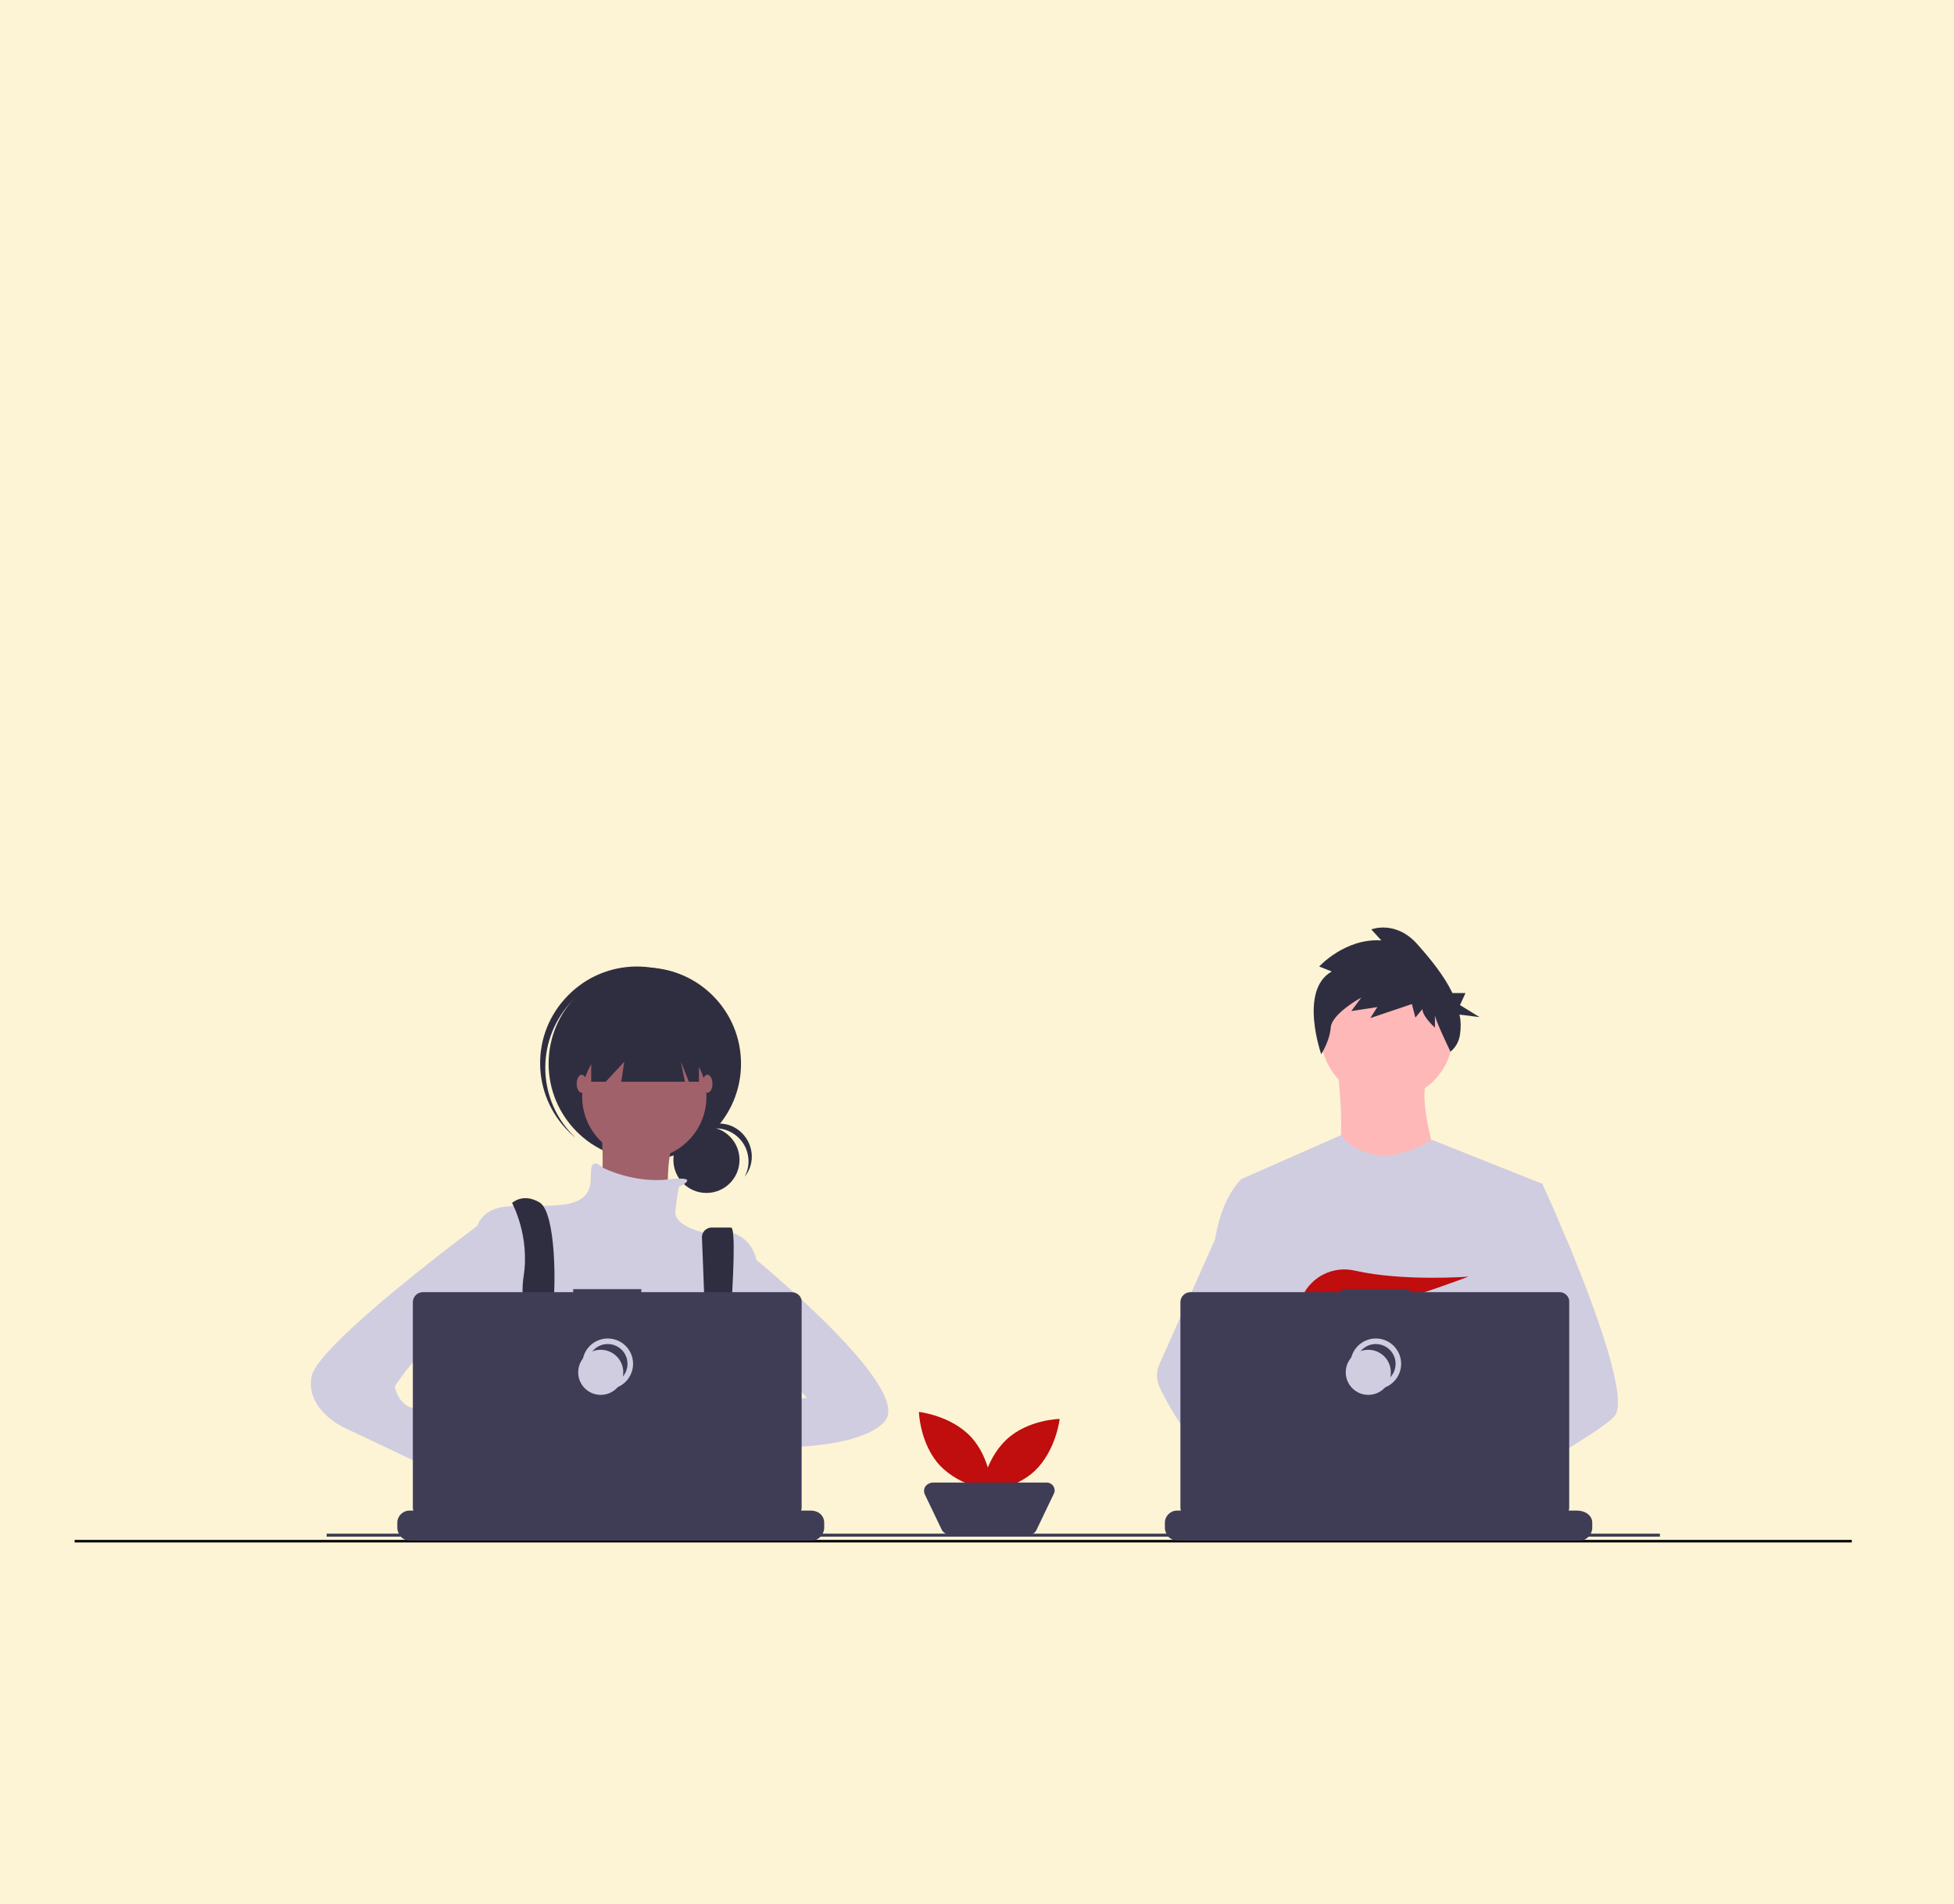
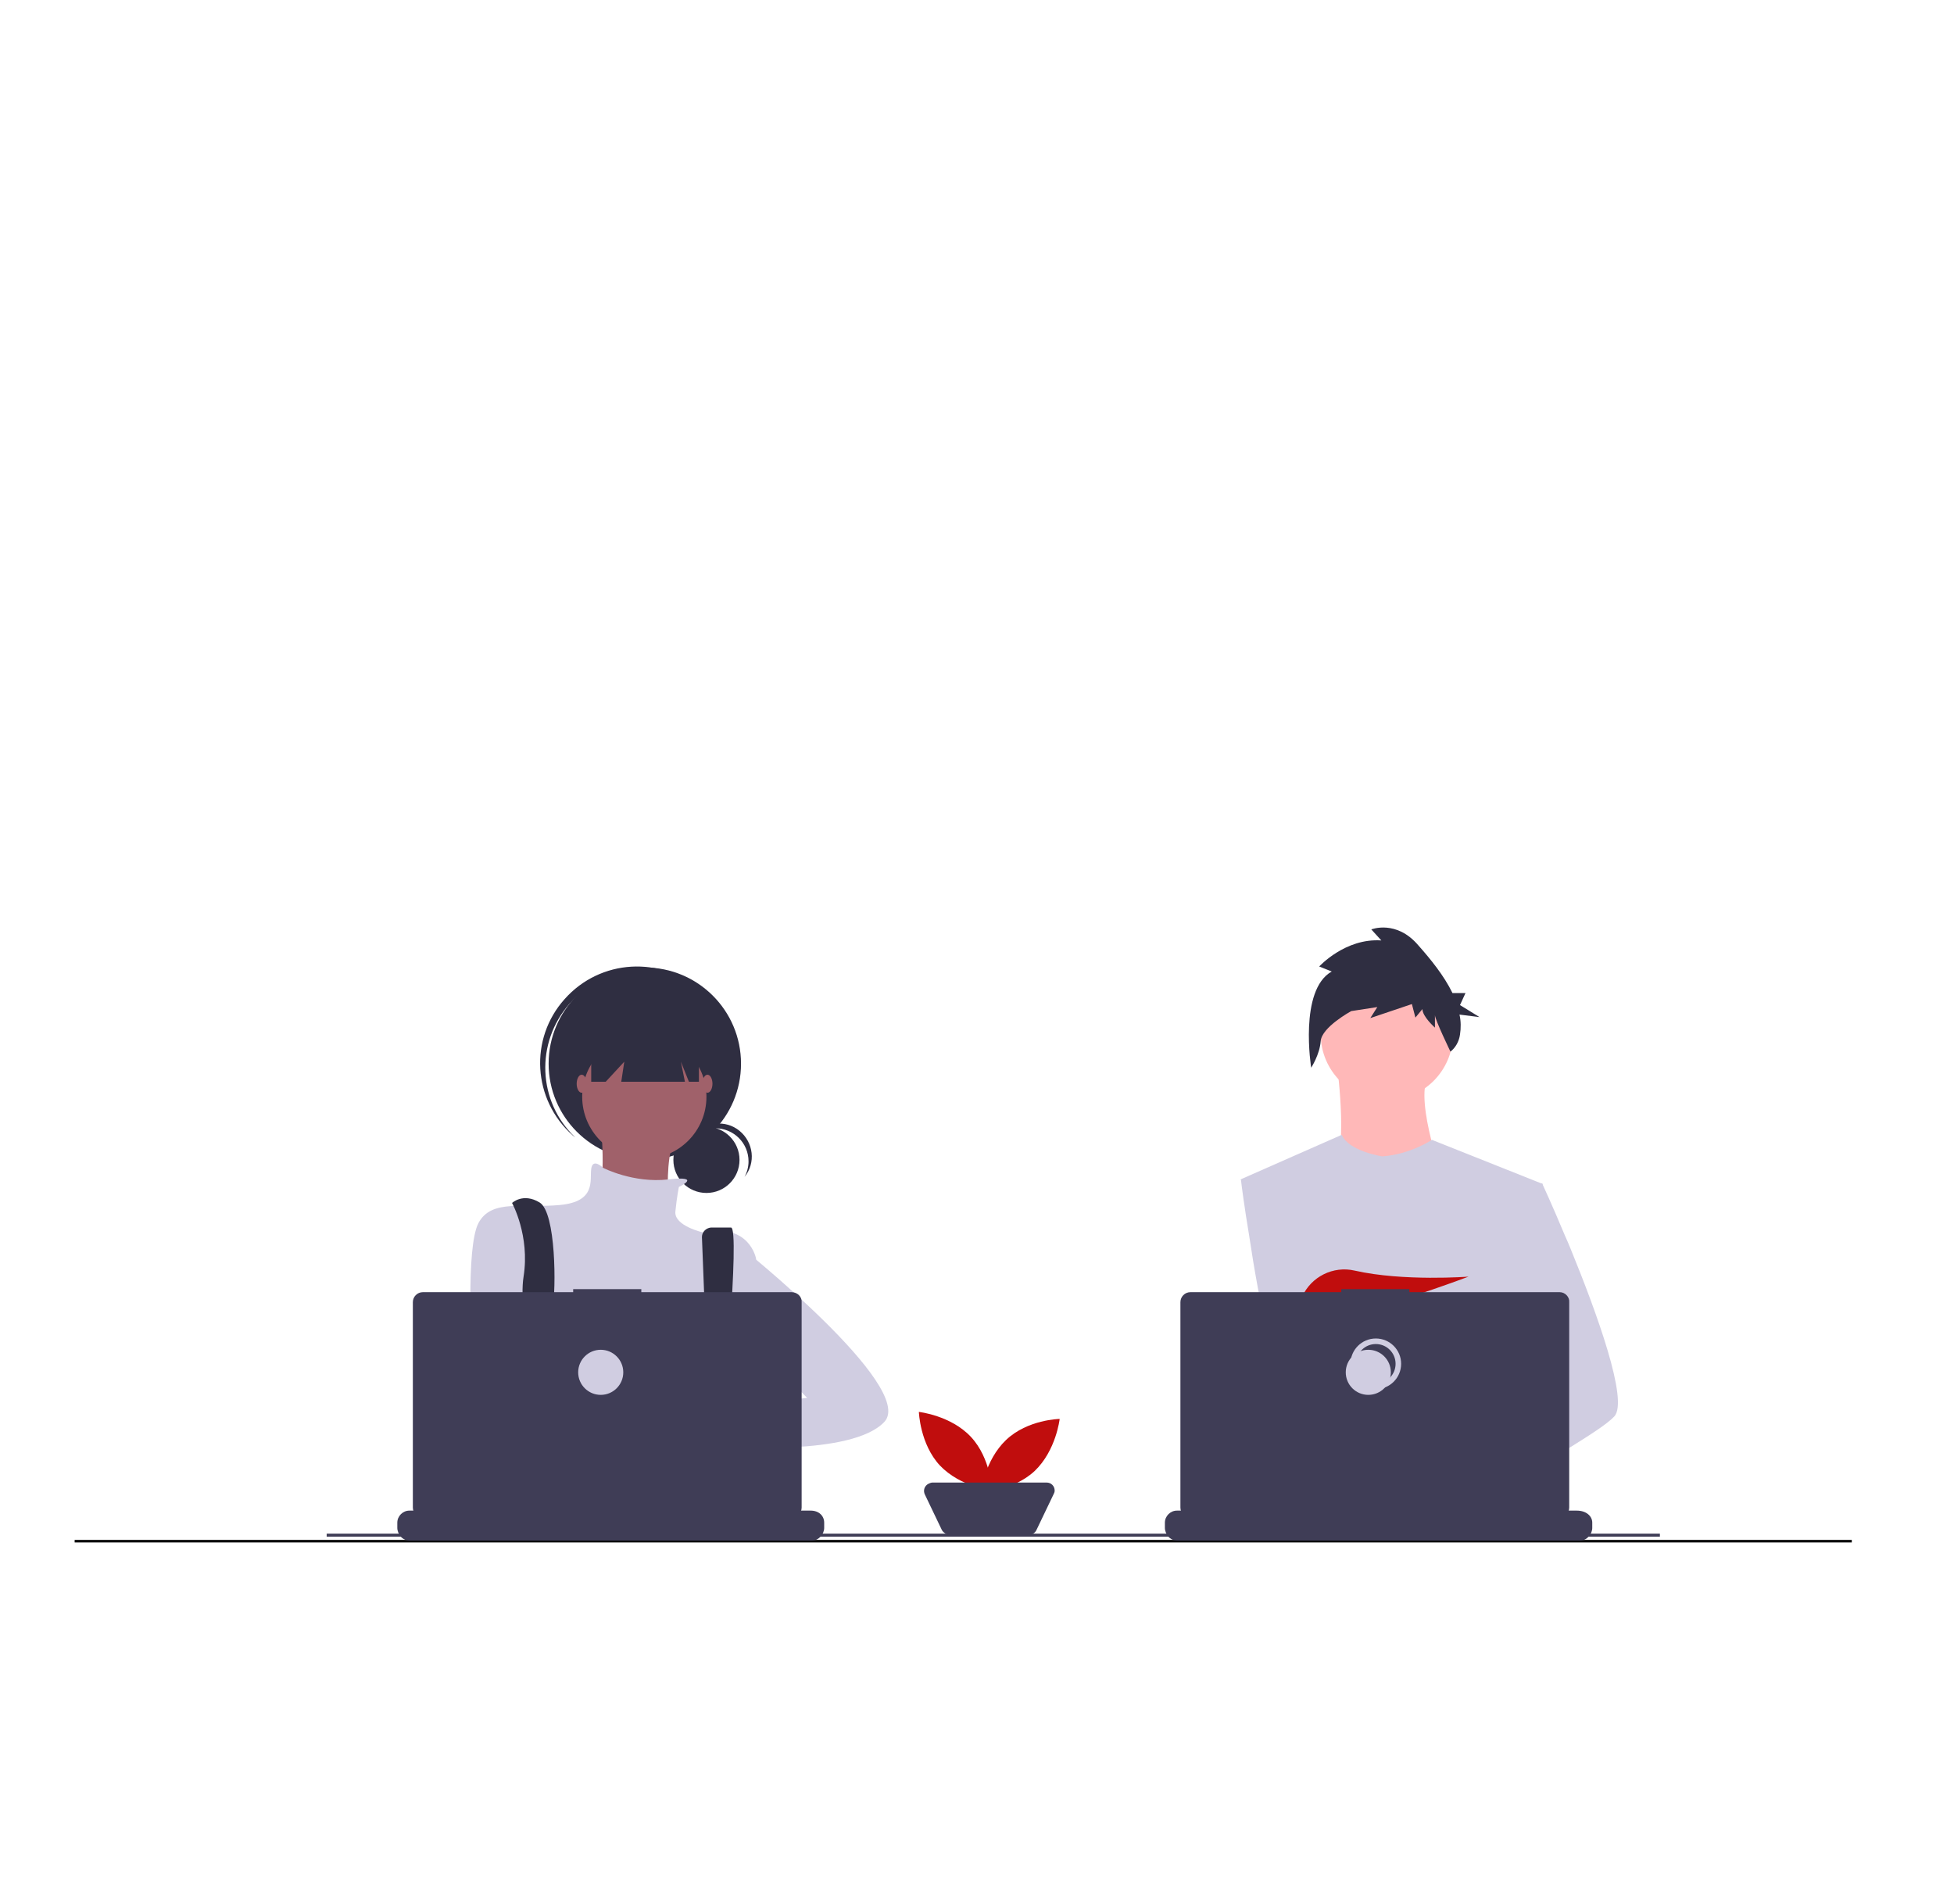
<svg xmlns="http://www.w3.org/2000/svg" version="1.1" id="Layer_1" x="0px" y="0px" viewBox="0 0 390 380" style="enable-background:new 0 0 390 380;" xml:space="preserve">
  <style type="text/css">
	.st0{opacity:0.2;fill:#F1CB2B;enable-background:new    ;}
	.st1{fill:none;stroke:#000000;stroke-width:0.5;stroke-miterlimit:10;}
	.st2{fill:#C00D0D;}
	.st3{fill:#3F3D56;}
	.st4{fill:#FFB8B8;}
	.st5{fill:#D0CDE1;}
	.st6{fill:#2F2E41;}
	.st7{fill:none;stroke:#D0CDE1;stroke-width:1.109;stroke-miterlimit:10;}
	.st8{fill:#A0616A;}
</style>
-   <rect class="st0" width="390" height="380" />
  <line class="st1" x1="14.9" y1="307.6" x2="369.6" y2="307.6" />
  <path class="st2" d="M193.8,286.8c4,4.3,4.2,10.7,4.2,10.7s-6.3-0.7-10.4-5c-4-4.3-4.2-10.7-4.2-10.7S189.8,282.5,193.8,286.8z" />
  <path class="st2" d="M206.5,293.6c-4.3,4-10.7,4.2-10.7,4.2s0.7-6.3,5-10.4s10.7-4.2,10.7-4.2S210.8,289.5,206.5,293.6z" />
  <path class="st3" d="M205.4,306.3h-15.9c-0.6,0-1.2-0.4-1.5-0.9l-3.4-7.1c-0.4-0.8-0.1-1.8,0.8-2.2c0.2-0.1,0.5-0.2,0.7-0.2h22.8  c0.9,0,1.6,0.7,1.6,1.6c0,0.3-0.1,0.5-0.2,0.7l-3.4,7.1C206.6,306,206,306.3,205.4,306.3z" />
  <circle class="st4" cx="276.8" cy="206.4" r="13.2" />
  <path class="st4" d="M266.9,213c0,0,2.5,18.8-1.4,20.9c-3.8,2.1,22.8,2.3,22.8,2.3s-6-16.3-3.3-21.3L266.9,213z" />
  <path class="st5" d="M307.9,236.3l-2.2,10.1l-4.7,21.4l-0.2,1.2l-1.6,13.5l-1.1,9l-0.7,6.1c-4.4,2.3-7.6,3.8-7.6,3.8  s-0.3-1.4-0.7-3.1c-3.1,0.9-8.8,2.5-13.6,2.8c1.8,2,2.6,3.8,1.5,5.2c-3.3,4.1-17-4.5-21.7-7.7c-0.1,0.8-0.2,1.5-0.1,2.3l-3.6-2.8  l0.4-6.5l0.6-11l0.8-13.7c-0.3-0.6-0.5-1.2-0.6-1.8c-1.1-4-2.5-11.9-3.5-18.6c-0.9-5.4-1.5-9.9-1.6-10.9c0-0.1-0.1-0.2-0.1-0.2  l20.2-8.9c1.4,3.3,8.1,4.3,8.1,4.3c5.6-0.4,9.9-3.3,9.9-3.3L307.9,236.3z" />
  <path class="st4" d="M291.3,297.5c0,0-0.9,0.3-2.3,0.7c-3.1,0.9-8.8,2.5-13.6,2.8c-4.1,0.3-7.7-0.4-8.3-3.1c-0.3-1.2,0.1-2.1,1-2.9  c2.5-2.4,9.2-3.2,14.4-3.5c1.5-0.1,2.9-0.1,4-0.2c1.9,0,3.2,0,3.2,0l0.1,0.1L291.3,297.5z" />
-   <path class="st6" d="M265.8,193.9l-2.5-1c0,0,5.2-5.7,12.4-5.2l-2-2.2c0,0,5-2,9.4,3.2c2.4,2.7,5.1,6,6.8,9.5h2.6l-1.1,2.4l3.9,2.4  l-4-0.5c0.3,1.3,0.3,2.7,0.1,4c-0.2,1.4-0.9,2.6-1.9,3.4l0,0c0,0-3.1-6.4-3.1-7.3v2.5c0,0-2.5-2.2-2.5-3.7l-1.4,1.7l-0.7-2.7  l-8.3,2.8l1.4-2.2l-5.2,0.8l2-2.7c0,0-5.9,3.2-6.1,6c-0.2,2.7-1.9,5.3-1.9,5.3S259.2,197.6,265.8,193.9z" />
+   <path class="st6" d="M265.8,193.9l-2.5-1c0,0,5.2-5.7,12.4-5.2l-2-2.2c0,0,5-2,9.4,3.2c2.4,2.7,5.1,6,6.8,9.5h2.6l-1.1,2.4l3.9,2.4  l-4-0.5c0.3,1.3,0.3,2.7,0.1,4c-0.2,1.4-0.9,2.6-1.9,3.4l0,0c0,0-3.1-6.4-3.1-7.3v2.5c0,0-2.5-2.2-2.5-3.7l-1.4,1.7l-0.7-2.7  l-8.3,2.8l1.4-2.2l-5.2,0.8c0,0-5.9,3.2-6.1,6c-0.2,2.7-1.9,5.3-1.9,5.3S259.2,197.6,265.8,193.9z" />
  <path class="st5" d="M322.2,282.7c-1.4,1.5-4.7,3.6-8.7,6.1c-1.5,0.9-3.1,1.8-4.7,2.7c-3.9,2.2-8,4.3-11.4,6.1  c-4.4,2.3-7.6,3.8-7.6,3.8s-0.3-1.4-0.7-3.1c-0.6-2.3-1.5-5.4-2.4-6.7c-0.1-0.1-0.1-0.1-0.1-0.2c-0.3-0.4-0.6-0.6-0.8-0.6l13.4-8.3  l5.8-3.6l-4.2-10l-5.3-12.5l3.1-10.1l3.2-10.1h6c0,0,2,4.3,4.5,10.3c0.4,0.9,0.8,1.8,1.2,2.8C318.7,262,325.1,279.6,322.2,282.7z" />
  <path class="st4" d="M277,306.1c-3.3,4.1-17-4.5-21.7-7.7c-1.1-0.7-1.7-1.2-1.7-1.2l4.3-5.8l1.4-1.9c0,0,1.3,0.7,3.1,1.7  c0.1,0.1,0.2,0.1,0.2,0.1c1.6,0.9,3.5,2.1,5.6,3.5c2.8,1.9,5.6,4,7.3,6C277.2,302.9,278,304.8,277,306.1z" />
-   <path class="st5" d="M262.4,291.3c-0.5,0-1,0.1-1.5,0.1c-4.1,0.7-5.4,4.4-5.7,7c-0.1,0.8-0.2,1.5-0.1,2.3l-3.6-2.8l-1.3-1  c-3.2-1.1-6.1-3.1-8.5-5.5c-2.2-2.1-4.1-4.3-5.8-6.8c-1.7-2.4-3.1-5-4.4-7.6c-0.7-1.5-0.8-3.2-0.1-4.7l4.5-10.1l6.6-14.8  c0.1-0.4,0.1-0.7,0.2-1c1.3-7.5,4.9-10.9,4.9-10.9h2.7l1.8,10.9l2.2,13.5l-1.6,5.1l-3.6,11.8l3.4,3.7L262.4,291.3z" />
  <path class="st2" d="M265.4,259.9l2.3,2.7c0.9-0.2,1.8-0.4,2.7-0.6l-0.7-2.1l1.6,1.9c9.7-2.4,21.8-7,21.8-7s-13,1-22.7-1.2  c-4.3-1-8.7,1.2-10.5,5.2c-1,2.3-0.9,4.3,2.8,4.3c1.2,0,2.5-0.2,3.6-0.4L265.4,259.9z" />
  <path class="st3" d="M317.8,303.9v1.1c0,0.3-0.1,0.6-0.2,0.9c-0.1,0.1-0.1,0.3-0.2,0.4c-0.5,0.7-1.2,1.2-2.1,1.2H235  c-0.9,0-1.7-0.5-2.1-1.2c-0.1-0.1-0.1-0.3-0.2-0.4c-0.1-0.3-0.2-0.6-0.2-0.9v-1.1c0-1.3,1.1-2.4,2.4-2.4l0,0h4.6V301  c0-0.1,0.1-0.1,0.1-0.1l0,0h2.4c0.1,0,0.1,0.1,0.1,0.1l0,0v0.5h1.5V301c0-0.1,0.1-0.1,0.1-0.1l0,0h2.4c0.1,0,0.1,0.1,0.1,0.1l0,0  v0.5h1.5V301c0-0.1,0.1-0.1,0.1-0.1l0,0h2.4c0.1,0,0.1,0.1,0.1,0.1l0,0v0.5h1.5V301c0-0.1,0.1-0.1,0.1-0.1l0,0h2.4  c0.1,0,0.1,0.1,0.1,0.1l0,0v0.5h1.5V301c0-0.1,0.1-0.1,0.1-0.1l0,0h2.4c0.1,0,0.1,0.1,0.1,0.1l0,0v0.5h1.5V301  c0-0.1,0.1-0.1,0.1-0.1l0,0h2.4c0.1,0,0.1,0.1,0.1,0.1l0,0v0.5h1.5V301c0-0.1,0.1-0.1,0.1-0.1l0,0h18.7c0.1,0,0.1,0.1,0.1,0.1l0,0  v0.5h1.5V301c0-0.1,0.1-0.1,0.1-0.1l0,0h2.4c0.1,0,0.1,0.1,0.1,0.1v0.5h1.5V301c0-0.1,0.1-0.1,0.1-0.1l0,0h2.4  c0.1,0,0.1,0.1,0.1,0.1l0,0v0.5h1.5V301c0-0.1,0.1-0.1,0.1-0.1l0,0h2.4c0.1,0,0.1,0.1,0.1,0.1l0,0v0.5h1.5V301  c0-0.1,0.1-0.1,0.1-0.1l0,0h2.4c0.1,0,0.1,0.1,0.1,0.1v0.5h1.5V301c0-0.1,0.1-0.1,0.1-0.1l0,0h2.4c0.1,0,0.1,0.1,0.1,0.1l0,0v0.5  h1.5V301c0-0.1,0.1-0.1,0.1-0.1l0,0h2.4c0.1,0,0.1,0.1,0.1,0.1l0,0v0.5h7.1C316.6,301.5,317.8,302.6,317.8,303.9L317.8,303.9z" />
  <path class="st3" d="M311.3,257.9h-30v-0.6h-13.6v0.6h-30.1c-1.1,0-2,0.9-2,2l0,0v41c0,1.1,0.9,2,2,2l0,0h73.6c1.1,0,2-0.9,2-2l0,0  v-41C313.3,258.9,312.4,257.9,311.3,257.9L311.3,257.9z" />
  <circle class="st7" cx="274.6" cy="272.2" r="4.5" />
  <circle class="st5" cx="273.1" cy="273.9" r="4.5" />
  <circle class="st6" cx="141" cy="231.5" r="6.6" />
  <path class="st6" d="M142.8,225.2c3.6,0,6.6,2.9,6.6,6.6c0,1.1-0.3,2.2-0.8,3.1c2.3-2.8,1.8-6.9-1-9.2c-2.8-2.3-6.9-1.8-9.2,1  c-0.3,0.3-0.5,0.7-0.7,1C139,226.1,140.8,225.2,142.8,225.2z" />
  <circle class="st6" cx="128.7" cy="212.3" r="19.2" />
  <path class="st6" d="M113.7,200.3c6.9-7.7,18.7-8.6,26.7-2c-0.2-0.2-0.3-0.3-0.5-0.5c-7.9-7.1-20.1-6.4-27.2,1.6  c-7.1,7.9-6.4,20.1,1.6,27.2c0.2,0.2,0.4,0.3,0.5,0.4C107.3,219.9,106.8,208.1,113.7,200.3z" />
  <circle class="st8" cx="128.6" cy="218.9" r="12.4" />
  <path class="st8" d="M119.8,222.8c0,0,1.6,15-1,16.6c-2.6,1.6,15,3.9,15,3.9s-2.6-16.3,3.9-20.6L119.8,222.8z" />
  <path class="st5" d="M135.5,236.9c0,0,4.9-2.3-2.1-1.5c-7,0.8-13-2.3-13-2.3s-2.1-2.1-2.4,0.2s1,6.5-6.2,7.2s-13.7-1.3-16.3,3.6  c-2.6,4.9-1.3,26.1-1.3,26.1s4.9,17.6,8.8,20.2s38.1-1,38.1-1l9.8-17.6v-20.6c0,0-1.3-7.2-10.5-5.2c0,0-5.9-1.3-5.6-4.2  C135.1,238.8,135.5,236.9,135.5,236.9z" />
  <path class="st6" d="M104.1,302.8c0.2-0.9,0.4-1.4,0.4-1.4l-0.1-0.7l-1.1-7.3l-0.5-3.1c3.9-1.6,4.9-9.1,4.9-9.1l0.2-0.1l0.7-0.4l0,0  l2.4-1.4l0.1-0.1l1,0.7l2,1.3c5.2,3.9,11.8,5.4,18.2,4.2c1.5-0.3,2.9-0.7,4.3-1.3l4.7-1.6l0.2-0.1h0.2l2.8,0.4h0.1l0.3,0.1l-0.7,4.4  l-0.9,6.5c2.5,1.3,4.6,3.7,6.6,6.8c0.4,0.7,0.9,1.4,1.2,2.1c0.5,1,1,1.9,1.5,2.9c0.1,0.1,0.1,0.3,0.2,0.4c0.2,0.4,0.4,0.8,0.6,1.2  h-49.7c0.1-0.4,0.2-0.8,0.2-1.2c0,0,0,0,0-0.1c0-0.1,0.1-0.3,0.1-0.4C103.7,304.5,104,303.5,104.1,302.8z" />
  <path class="st6" d="M102.2,240.1c0,0,3.6,6.5,2.3,14.7c-1.3,8.1,3.9,28.3,3.9,28.3l3.9-1c0,0-2.6-17-2-20.9  c0.7-3.9,0.7-19.2-2.6-21.2S102.2,240.1,102.2,240.1z" />
  <path class="st6" d="M140.1,246.9l1.4,36.1l2.6,1.6c0,0,3.7-39.6,1.8-39.6h-4C140.9,245.1,140.1,245.9,140.1,246.9  C140.1,246.8,140.1,246.9,140.1,246.9z" />
  <circle class="st2" cx="110.2" cy="280.7" r="1.6" />
  <circle class="st2" cx="142.8" cy="282.3" r="1.6" />
  <polygon class="st6" points="118,203.4 118,215.9 120.9,215.9 124.6,211.9 124,215.9 136.7,215.9 135.9,211.9 137.5,215.9   139.5,215.9 139.5,203.4 " />
  <ellipse class="st8" cx="116.1" cy="216.3" rx="1" ry="1.8" />
  <ellipse class="st8" cx="141.2" cy="216.3" rx="1" ry="1.8" />
  <path class="st8" d="M147.8,282.2c0,0-14.9-2.8-15.8,2.1s16.5,2.8,16.5,2.8L147.8,282.2z" />
  <path class="st5" d="M147.5,248.6c0,0,35.5,28.3,29,35.2s-31.3,4.9-31.3,4.9l1.6-8.1l14.3-1.6l-7.1-7.2l-6.5,0.7V248.6z" />
  <path class="st8" d="M95,295.9l4.5,3.6c0,0,3.3,10.1,8.1,7.2c4.9-2.9-4.5-13.4-4.5-13.4l-5.6-2L95,295.9z" />
-   <path class="st5" d="M99.6,243.4l-4.5,1.4c0,0-31.6,23.4-32.9,29.9c-1.3,6.5,6.2,10.1,6.2,10.1l28.3,13.4l2.9-7.8l-13.4-6.9  c0,0,1-2-2.9-2.3c-3.9-0.3-4.5-4.5-4.5-4.5s7.8-12.1,12.1-9.4c4.2,2.6,5.6,4.5,5.6,4.5L99.6,243.4z" />
  <path class="st3" d="M164.5,303.9v1.1c0,0.3-0.1,0.6-0.2,0.9c-0.1,0.1-0.1,0.3-0.2,0.4c-0.5,0.7-1.2,1.2-2.1,1.2H81.8  c-0.9,0-1.7-0.5-2.1-1.2c-0.1-0.1-0.1-0.3-0.2-0.4c-0.1-0.3-0.2-0.6-0.2-0.9v-1.1c0-1.3,1.1-2.4,2.4-2.4l0,0h4.5V301  c0-0.1,0.1-0.1,0.1-0.1l0,0h2.4c0.1,0,0.1,0.1,0.1,0.1l0,0v0.5h1.5V301c0-0.1,0.1-0.1,0.1-0.1l0,0H93c0.1,0,0.1,0.1,0.1,0.1l0,0v0.5  h1.5V301c0-0.1,0.1-0.1,0.1-0.1l0,0h2.4c0.1,0,0.1,0.1,0.1,0.1l0,0v0.5h1.5V301c0-0.1,0.1-0.1,0.1-0.1l0,0h2.4  c0.1,0,0.1,0.1,0.1,0.1l0,0v0.5h1.5V301c0-0.1,0.1-0.1,0.1-0.1l0,0h2.4c0.1,0,0.1,0.1,0.1,0.1l0,0v0.5h1.5V301  c0-0.1,0.1-0.1,0.1-0.1l0,0h2.4c0.1,0,0.1,0.1,0.1,0.1l0,0v0.5h1.5V301c0-0.1,0.1-0.1,0.1-0.1l0,0h18.9c0.1,0,0.1,0.1,0.1,0.1l0,0  v0.5h1.5V301c0-0.1,0.1-0.1,0.1-0.1l0,0h2.4c0.1,0,0.1,0.1,0.1,0.1v0.5h1.5V301c0-0.1,0.1-0.1,0.1-0.1l0,0h2.4  c0.1,0,0.1,0.1,0.1,0.1l0,0v0.5h1.5V301c0-0.1,0.1-0.1,0.1-0.1l0,0h2.4c0.1,0,0.1,0.1,0.1,0.1l0,0v0.5h1.5V301  c0-0.1,0.1-0.1,0.1-0.1l0,0h2.4c0.1,0,0.1,0.1,0.1,0.1v0.5h1.5V301c0-0.1,0.1-0.1,0.1-0.1l0,0h2.4c0.1,0,0.1,0.1,0.1,0.1l0,0v0.5  h1.5V301c0-0.1,0.1-0.1,0.1-0.1l0,0h2.4c0.1,0,0.1,0.1,0.1,0.1l0,0v0.5h7.1C163.5,301.5,164.5,302.6,164.5,303.9L164.5,303.9z" />
  <path class="st3" d="M158,257.9h-30v-0.6h-13.6v0.6H84.4c-1.1,0-2,0.9-2,2v41c0,1.1,0.9,2,2,2H158c1.1,0,2-0.9,2-2v-41  C160.1,258.9,159.2,257.9,158,257.9z" />
-   <circle class="st7" cx="121.3" cy="272.2" r="4.5" />
  <circle class="st5" cx="119.9" cy="273.9" r="4.5" />
  <rect x="65.2" y="306.1" class="st3" width="266.1" height="0.6" />
</svg>